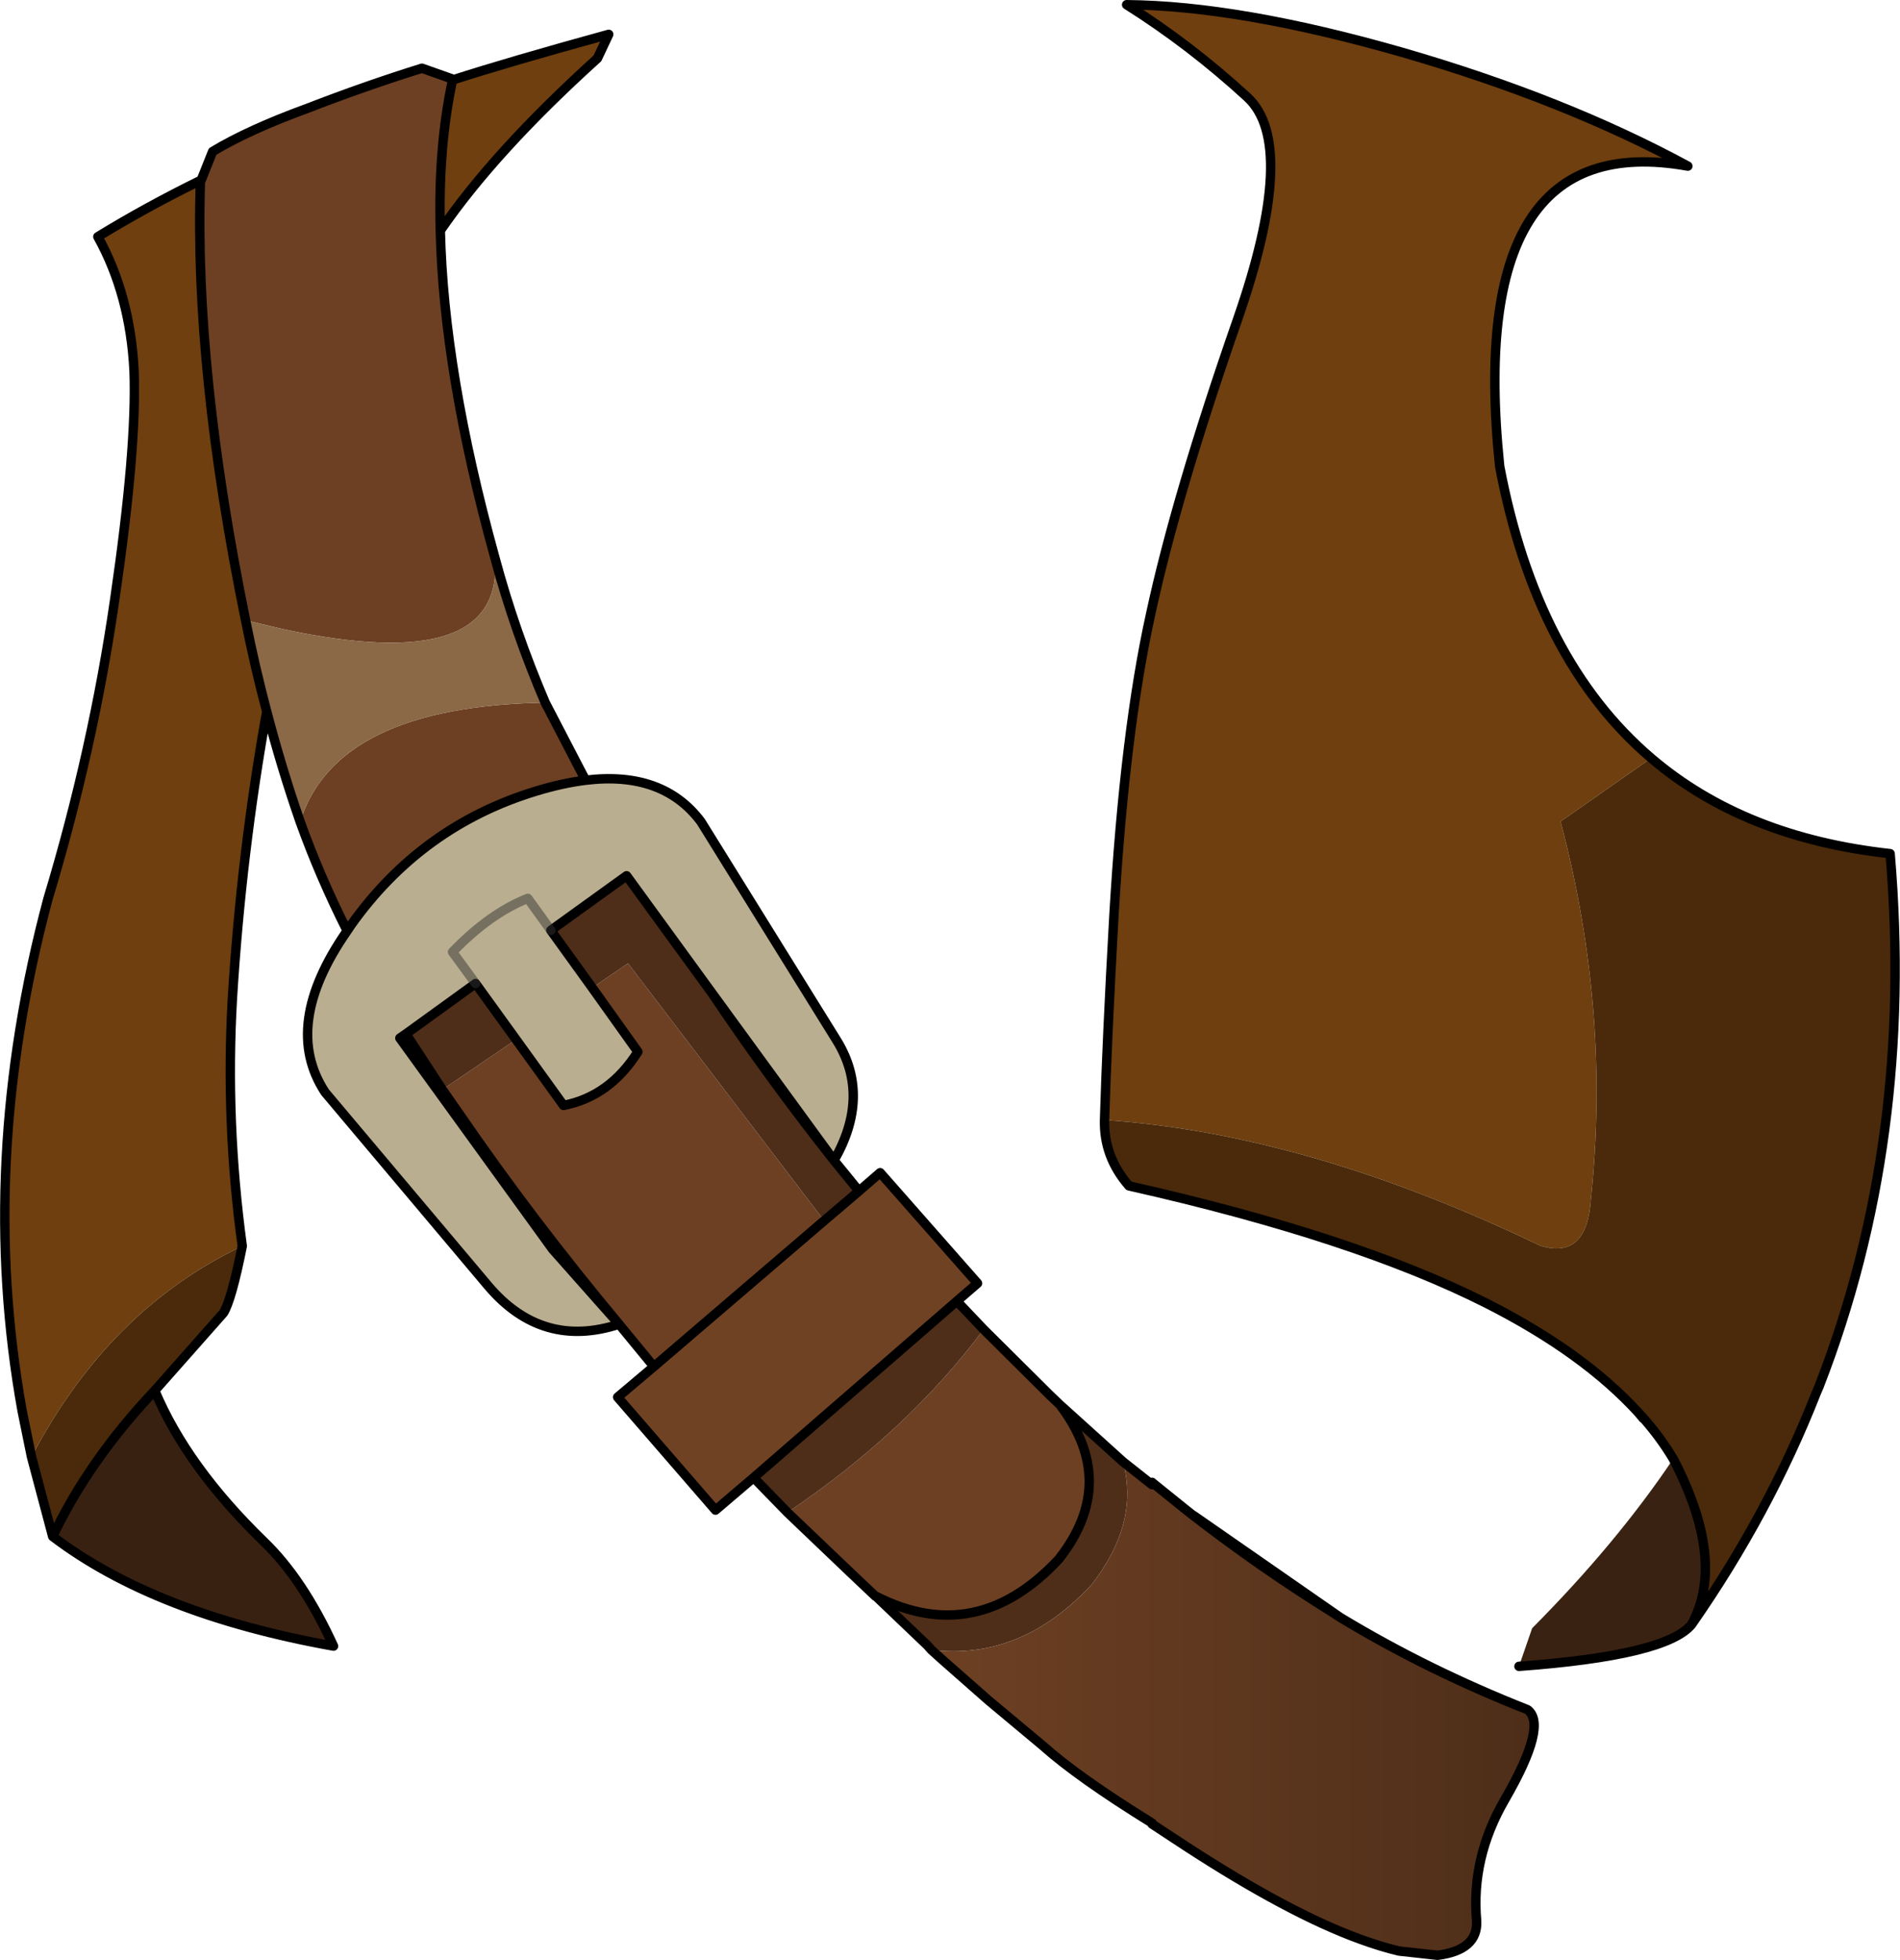
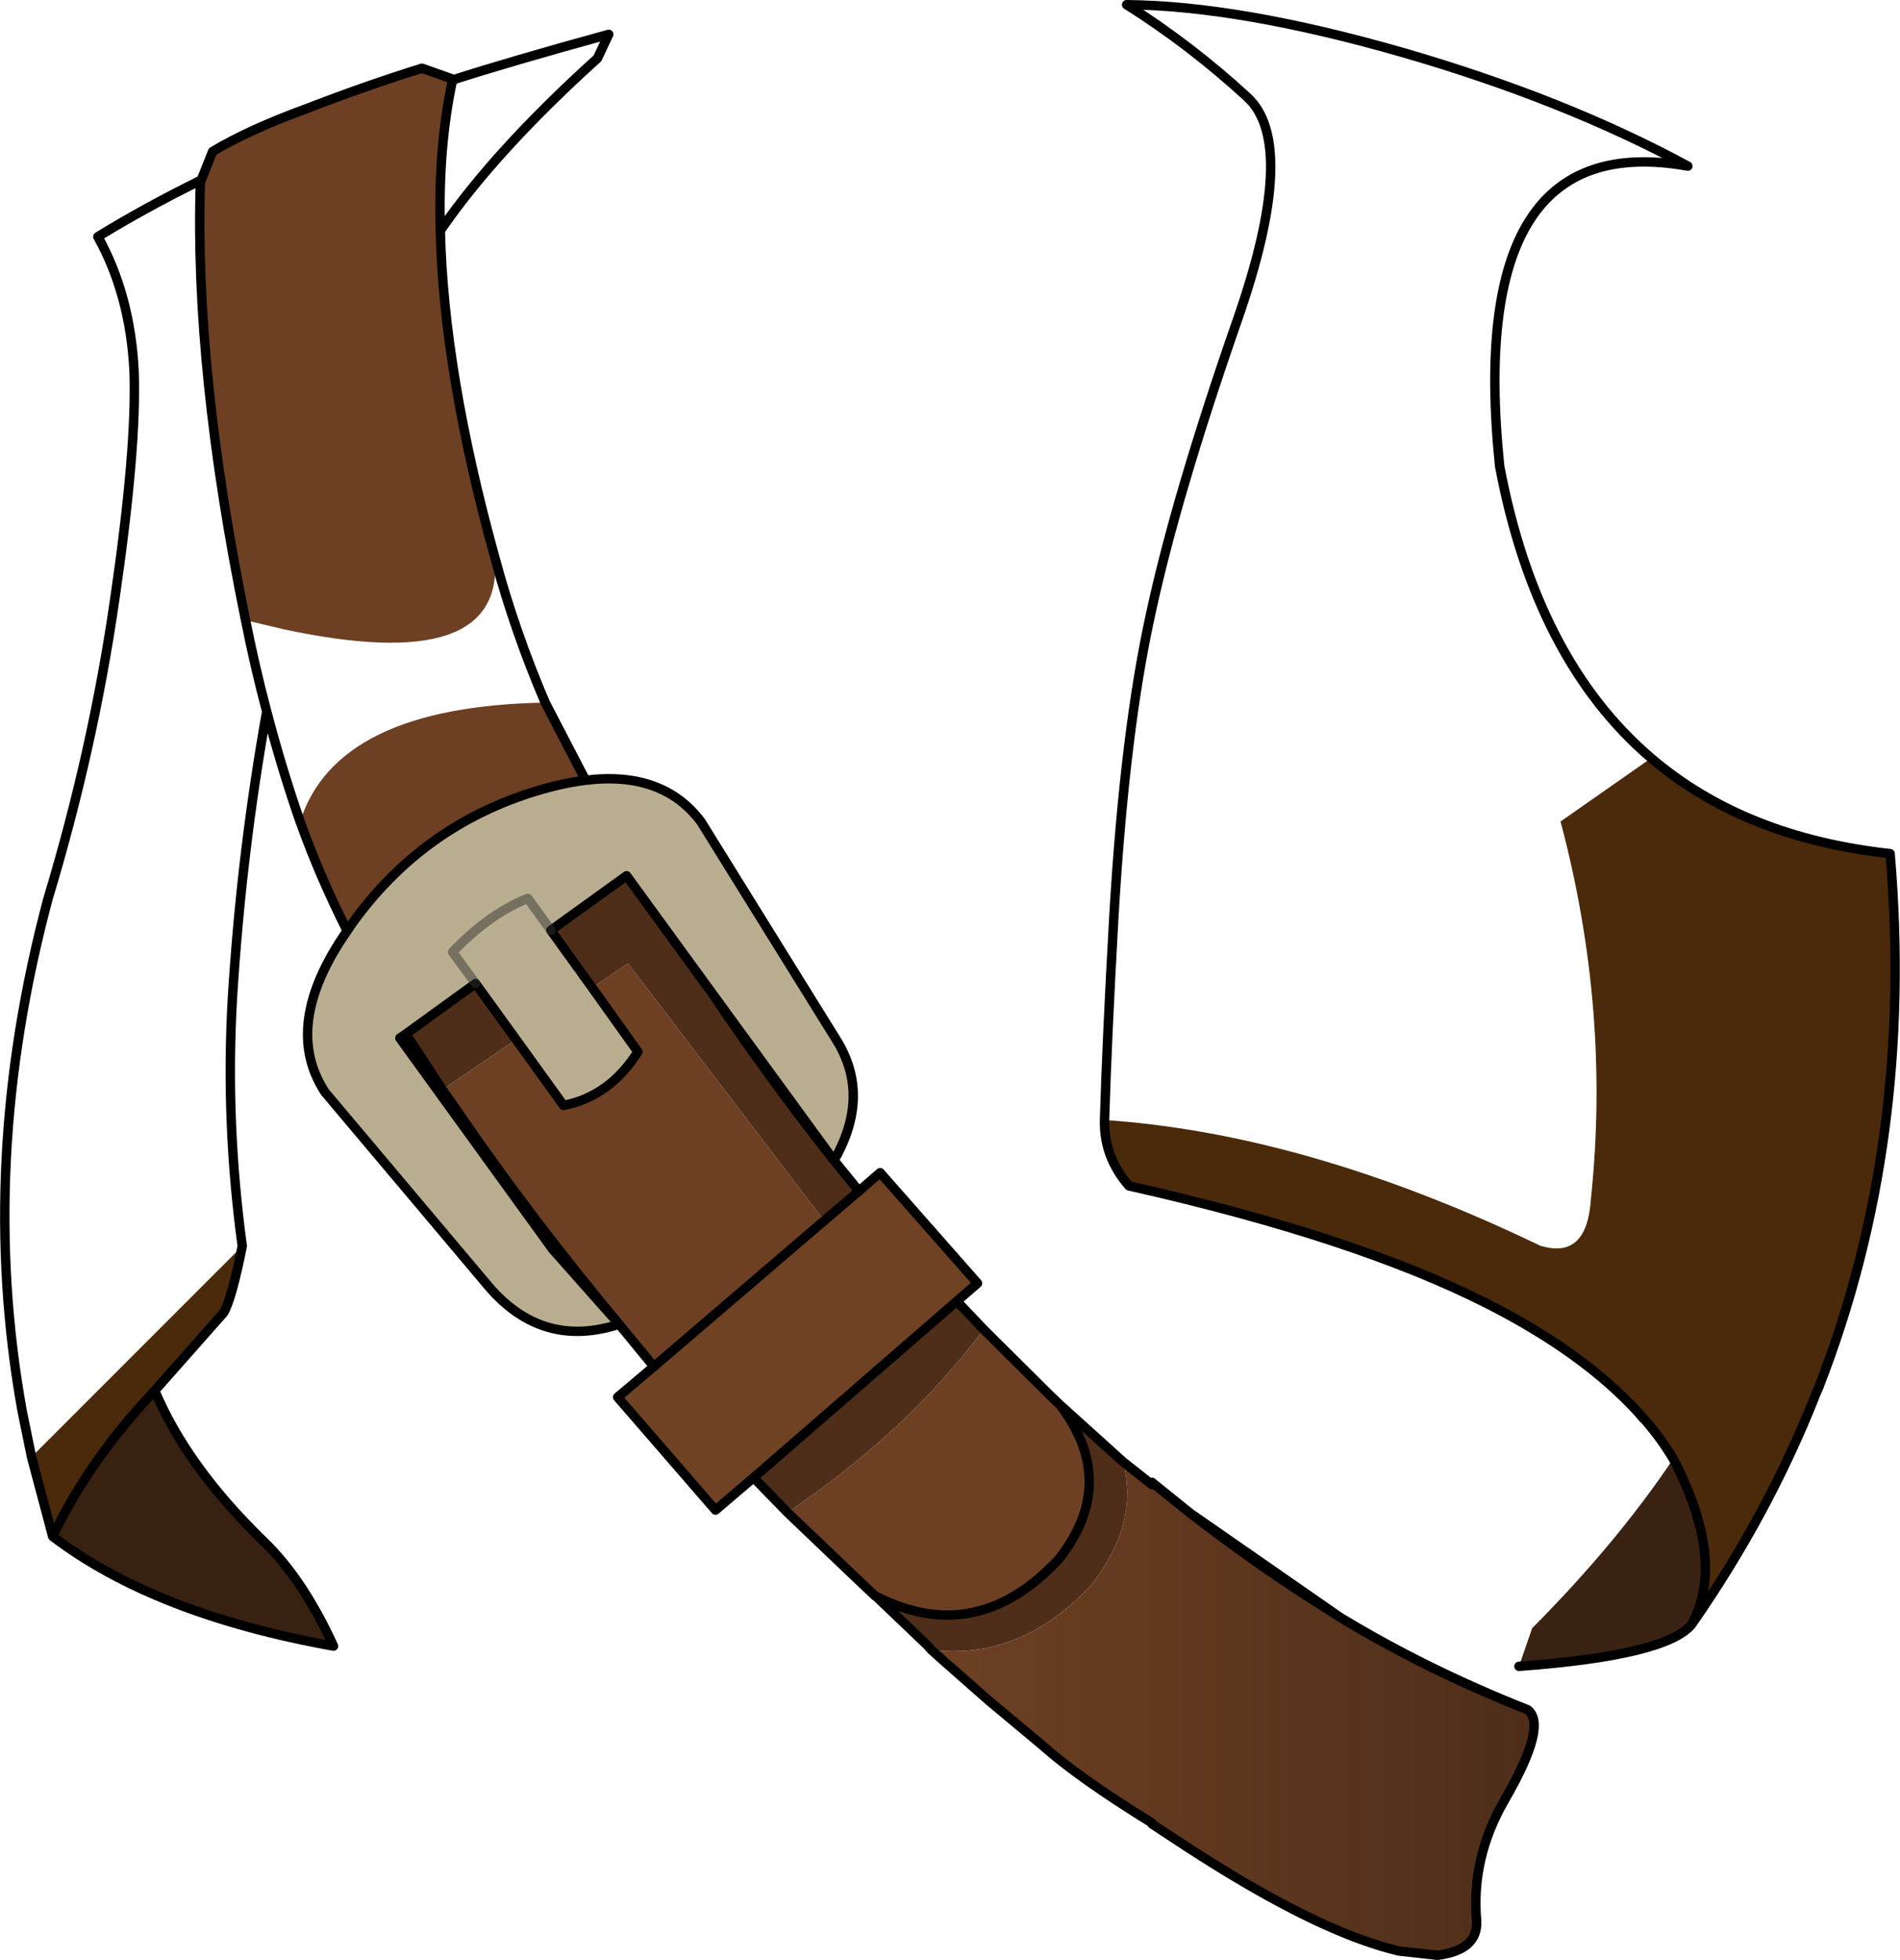
<svg xmlns="http://www.w3.org/2000/svg" height="208.25px" width="201.95px">
  <g transform="matrix(1.0, 0.0, 0.0, 1.0, 0.5, 2.5)">
    <path d="M20.9 16.6 L20.8 16.8 20.75 16.7 20.9 16.6" fill="#2f3337" fill-rule="evenodd" stroke="none" />
    <path d="M177.35 152.5 Q183.0 163.35 179.3 170.1 176.6 173.4 160.95 174.55 L162.35 170.5 Q171.35 161.45 177.35 152.5" fill="#3a2212" fill-rule="evenodd" stroke="none" />
    <path d="M47.6 6.0 Q46.05 13.2 46.3 22.0 46.65 37.05 52.1 56.75 53.15 69.4 29.6 64.35 L25.6 63.4 Q20.15 36.75 20.8 16.8 L20.9 16.6 22.1 13.6 Q25.9 11.3 32.2 9.0 38.4 6.6 44.35 4.75 L47.6 5.9 47.6 6.0 M61.75 80.4 Q59.3 80.7 56.5 81.55 44.3 85.25 36.8 95.8 L36.4 96.4 Q33.5 90.65 31.4 84.8 35.25 72.55 57.45 72.15 L61.4 79.75 61.75 80.4 M62.45 102.45 L66.25 99.85 87.1 127.2 69.0 142.7 65.3 138.2 Q56.0 127.05 48.35 115.9 L46.85 113.05 54.35 107.95 59.4 114.95 Q64.3 114.0 67.3 109.25 L62.45 102.45 M104.05 138.75 L111.05 145.7 112.15 146.75 Q118.45 155.0 112.05 163.15 103.3 172.55 92.6 167.1 L92.55 167.1 89.75 164.45 83.2 158.2 Q95.95 149.6 104.05 138.75 M110.3 182.95 L108.1 181.35 Q103.4 177.6 100.8 174.85 L104.55 178.15 110.3 182.95 M99.55 173.75 L98.0 172.7 98.5 172.8 99.55 173.75" fill="#6d4023" fill-rule="evenodd" stroke="none" />
-     <path d="M25.6 63.4 L29.6 64.35 Q53.15 69.4 52.1 56.75 54.2 64.55 57.45 72.15 35.25 72.55 31.4 84.8 29.45 79.2 27.85 73.1 26.6 68.4 25.6 63.4" fill="#8b6846" fill-rule="evenodd" stroke="none" />
    <path d="M46.85 113.05 L48.35 115.9 46.5 113.25 46.85 113.05" fill="#5e381e" fill-rule="evenodd" stroke="none" />
    <path d="M42.65 107.35 L50.05 102.0 54.35 107.95 46.85 113.05 46.5 113.25 42.65 107.35 M58.05 96.35 L66.1 90.55 75.2 103.05 Q81.2 112.0 88.15 120.8 L90.8 124.05 87.1 127.2 66.25 99.85 62.45 102.45 58.05 96.35 M112.15 146.75 L118.85 152.8 Q120.65 159.3 115.5 165.9 108.0 173.95 98.5 172.8 L98.05 172.3 92.6 167.1 Q103.3 172.55 112.05 163.15 118.45 155.0 112.15 146.75 M83.2 158.2 L79.6 154.5 101.2 135.75 104.05 138.75 Q95.95 149.6 83.2 158.2" fill="#4e2e19" fill-rule="evenodd" stroke="none" />
    <path d="M69.0 142.7 L87.1 127.2 90.8 124.05 93.05 122.1 103.4 133.85 101.2 135.75 79.6 154.5 75.55 157.95 65.15 145.95 69.0 142.7" fill="#704224" fill-rule="evenodd" stroke="none" />
-     <path d="M175.0 78.05 L165.35 84.8 165.4 84.9 Q170.7 104.9 168.6 124.85 168.2 131.4 163.2 129.85 138.45 117.95 116.9 116.5 117.15 108.05 117.9 94.75 119.05 75.2 121.8 62.75 124.5 50.2 131.0 31.55 137.55 12.8 132.05 7.8 126.0 2.25 119.25 -2.0 131.2 -1.9 148.5 3.05 165.8 8.05 178.9 15.15 155.15 10.9 158.9 47.05 162.8 67.65 175.0 78.05 M46.3 22.0 Q46.05 13.2 47.6 6.0 53.65 4.05 64.2 1.15 L63.0 3.7 Q52.1 13.55 46.3 22.0 M20.8 16.8 Q20.15 36.75 25.6 63.4 26.6 68.4 27.85 73.1 25.15 88.15 24.2 103.6 23.45 116.7 25.25 129.9 11.05 136.65 2.85 152.3 L1.85 147.4 Q-2.9 121.05 4.6 93.0 9.4 77.1 11.7 61.15 14.05 45.1 13.75 36.95 13.35 28.85 9.9 22.65 15.05 19.5 20.75 16.7 L20.8 16.8" fill="#6f3f0f" fill-rule="evenodd" stroke="none" />
-     <path d="M116.9 116.5 Q138.45 117.95 163.2 129.85 168.2 131.4 168.6 124.85 170.7 104.9 165.4 84.9 L165.35 84.8 175.0 78.05 Q184.9 86.5 200.4 88.2 203.0 118.7 192.85 144.8 L192.55 145.5 Q187.5 158.35 179.3 170.1 183.0 163.35 177.35 152.5 176.0 150.25 174.2 148.2 L174.15 148.2 173.65 147.6 Q167.8 141.2 157.55 136.0 143.5 128.9 119.5 123.5 116.8 120.4 116.9 116.5 M174.2 148.2 L173.65 147.6 174.2 148.2 M25.25 129.9 Q24.1 135.65 23.25 137.0 L15.95 145.25 Q8.95 152.65 5.1 160.75 L2.85 152.3 Q11.05 136.65 25.25 129.9" fill="#4a2a0a" fill-rule="evenodd" stroke="none" />
+     <path d="M116.9 116.5 Q138.45 117.95 163.2 129.85 168.2 131.4 168.6 124.85 170.7 104.9 165.4 84.9 L165.35 84.8 175.0 78.05 Q184.9 86.5 200.4 88.2 203.0 118.7 192.85 144.8 L192.55 145.5 Q187.5 158.35 179.3 170.1 183.0 163.35 177.35 152.5 176.0 150.25 174.2 148.2 L174.15 148.2 173.65 147.6 Q167.8 141.2 157.55 136.0 143.5 128.9 119.5 123.5 116.8 120.4 116.9 116.5 M174.2 148.2 L173.65 147.6 174.2 148.2 M25.25 129.9 Q24.1 135.65 23.25 137.0 L15.95 145.25 Q8.95 152.65 5.1 160.75 L2.85 152.3 " fill="#4a2a0a" fill-rule="evenodd" stroke="none" />
    <path d="M15.95 145.25 Q19.35 153.35 27.55 161.3 31.7 165.3 34.95 172.4 15.95 169.0 5.1 160.75 8.95 152.65 15.95 145.25" fill="#392112" fill-rule="evenodd" stroke="none" />
    <path d="M36.4 96.4 L36.8 95.8 Q44.3 85.25 56.5 81.55 59.3 80.7 61.75 80.4 69.95 79.4 74.0 84.8 L88.5 108.15 Q92.05 114.0 88.15 120.8 L75.2 103.05 66.1 90.55 58.05 96.35 55.6 92.95 Q51.55 94.55 47.6 98.65 L50.05 102.0 47.6 98.65 Q51.55 94.55 55.6 92.95 L58.05 96.35 62.45 102.45 67.3 109.25 Q64.3 114.0 59.4 114.95 L54.35 107.95 50.05 102.0 42.65 107.35 42.0 107.8 58.25 130.25 65.3 138.2 Q57.15 140.85 51.45 134.2 L34.05 113.55 Q29.4 106.45 36.4 96.4" fill="#baae90" fill-rule="evenodd" stroke="none" />
    <path d="M126.3 158.5 L126.4 158.55 141.95 169.35 140.95 168.7 Q133.55 164.1 126.3 158.5" fill="url(#gradient0)" fill-rule="evenodd" stroke="none" />
    <path d="M118.85 152.8 L121.95 155.25 121.95 155.0 122.0 155.05 125.6 157.95 126.3 158.5 Q133.55 164.1 140.95 168.7 L141.95 169.35 Q151.2 174.95 161.85 179.15 164.05 180.75 159.45 188.7 155.85 194.9 156.45 201.6 156.6 204.7 152.3 205.25 L148.2 204.8 Q146.3 204.35 144.1 203.55 136.5 200.8 125.45 193.6 L121.95 191.3 121.95 191.2 Q114.1 186.35 110.3 182.95 L104.55 178.15 100.8 174.85 99.55 173.75 98.5 172.8 Q108.0 173.95 115.5 165.9 120.65 159.3 118.85 152.8" fill="url(#gradient1)" fill-rule="evenodd" stroke="none" />
    <path d="M116.9 116.5 Q116.8 120.4 119.5 123.5 143.5 128.9 157.55 136.0 167.8 141.2 173.65 147.6 L174.2 148.2 Q176.0 150.25 177.35 152.5 183.0 163.35 179.3 170.1 187.5 158.35 192.55 145.5 L192.85 144.8 Q203.0 118.7 200.4 88.2 184.9 86.5 175.0 78.05 162.8 67.65 158.9 47.05 155.15 10.9 178.9 15.15 165.8 8.05 148.5 3.05 131.2 -1.9 119.25 -2.0 126.0 2.25 132.05 7.8 137.55 12.8 131.0 31.55 124.5 50.2 121.8 62.75 119.05 75.2 117.9 94.75 117.15 108.05 116.9 116.5 M173.65 147.6 L174.15 148.2 M160.95 174.55 Q176.6 173.4 179.3 170.1 M46.3 22.0 Q46.05 13.2 47.6 6.0 L47.6 5.9 44.35 4.75 Q38.4 6.6 32.2 9.0 25.9 11.3 22.1 13.6 L20.9 16.6 20.8 16.8 Q20.15 36.75 25.6 63.4 26.6 68.4 27.85 73.1 25.15 88.15 24.2 103.6 23.45 116.7 25.25 129.9 24.1 135.65 23.25 137.0 L15.95 145.25 Q19.35 153.35 27.55 161.3 31.7 165.3 34.95 172.4 15.95 169.0 5.1 160.75 L2.85 152.3 1.85 147.4 Q-2.9 121.05 4.6 93.0 9.4 77.1 11.7 61.15 14.05 45.1 13.75 36.95 13.35 28.85 9.9 22.65 15.05 19.5 20.75 16.7 L20.9 16.6 M52.1 56.75 Q46.65 37.05 46.3 22.0 52.1 13.55 63.0 3.7 L64.2 1.15 Q53.65 4.05 47.6 6.0 M36.4 96.4 L36.8 95.8 Q44.3 85.25 56.5 81.55 59.3 80.7 61.75 80.4 L61.4 79.75 57.45 72.15 Q54.2 64.55 52.1 56.75 M31.4 84.8 Q33.5 90.65 36.4 96.4 29.4 106.45 34.05 113.55 L51.45 134.2 Q57.15 140.85 65.3 138.2 L58.25 130.25 42.0 107.8 42.65 107.35 50.05 102.0 54.35 107.95 59.4 114.95 Q64.3 114.0 67.3 109.25 L62.45 102.45 58.05 96.35 66.1 90.55 75.2 103.05 88.15 120.8 Q92.05 114.0 88.5 108.15 L74.0 84.8 Q69.95 79.4 61.75 80.4 M31.4 84.8 Q29.45 79.2 27.85 73.1 M48.35 115.9 Q56.0 127.05 65.3 138.2 L69.0 142.7 87.1 127.2 90.8 124.05 88.15 120.8 Q81.2 112.0 75.2 103.05 M46.5 113.25 L48.35 115.9 M46.5 113.25 L42.65 107.35 M79.6 154.5 L75.55 157.95 65.15 145.95 69.0 142.7 M15.95 145.25 Q8.95 152.65 5.1 160.75 M104.05 138.75 L111.05 145.7 112.15 146.75 118.85 152.8 121.95 155.25 M121.95 155.0 L122.0 155.05 125.6 157.95 126.3 158.5 126.4 158.55 141.95 169.35 Q151.2 174.95 161.85 179.15 164.05 180.75 159.45 188.7 155.85 194.9 156.45 201.6 156.6 204.7 152.3 205.25 L148.2 204.8 Q146.3 204.35 144.1 203.55 136.5 200.8 125.45 193.6 L121.95 191.3 M121.95 191.2 Q114.1 186.35 110.3 182.95 L104.55 178.15 100.8 174.85 99.55 173.75 98.5 172.8 98.05 172.3 92.6 167.1 92.55 167.1 89.75 164.45 83.2 158.2 79.6 154.5 101.2 135.75 103.4 133.85 93.05 122.1 90.8 124.05 M101.2 135.75 L104.05 138.75 M112.15 146.75 Q118.45 155.0 112.05 163.15 103.3 172.55 92.6 167.1 M126.3 158.5 Q133.55 164.1 140.95 168.7 L141.95 169.35" fill="none" stroke="#000000" stroke-linecap="round" stroke-linejoin="round" stroke-width="1.0" />
    <path d="M50.05 102.0 L47.6 98.65 Q51.55 94.55 55.6 92.95 L58.05 96.35" fill="none" stroke="#333333" stroke-linecap="round" stroke-linejoin="round" stroke-opacity="0.498" stroke-width="1.0" />
  </g>
  <defs>
    <linearGradient gradientTransform="matrix(0.039, 0.0, 0.0, 0.035, 130.3, 181.1)" gradientUnits="userSpaceOnUse" id="gradient0" spreadMethod="pad" x1="-819.2" x2="819.2">
      <stop offset="0.0" stop-color="#6d4023" />
      <stop offset="1.0" stop-color="#4e2e19" />
    </linearGradient>
    <linearGradient gradientTransform="matrix(0.039, 0.0, 0.0, 0.032, 130.5, 179.0)" gradientUnits="userSpaceOnUse" id="gradient1" spreadMethod="pad" x1="-819.2" x2="819.2">
      <stop offset="0.0" stop-color="#6d4023" />
      <stop offset="1.0" stop-color="#4e2e19" />
    </linearGradient>
  </defs>
</svg>